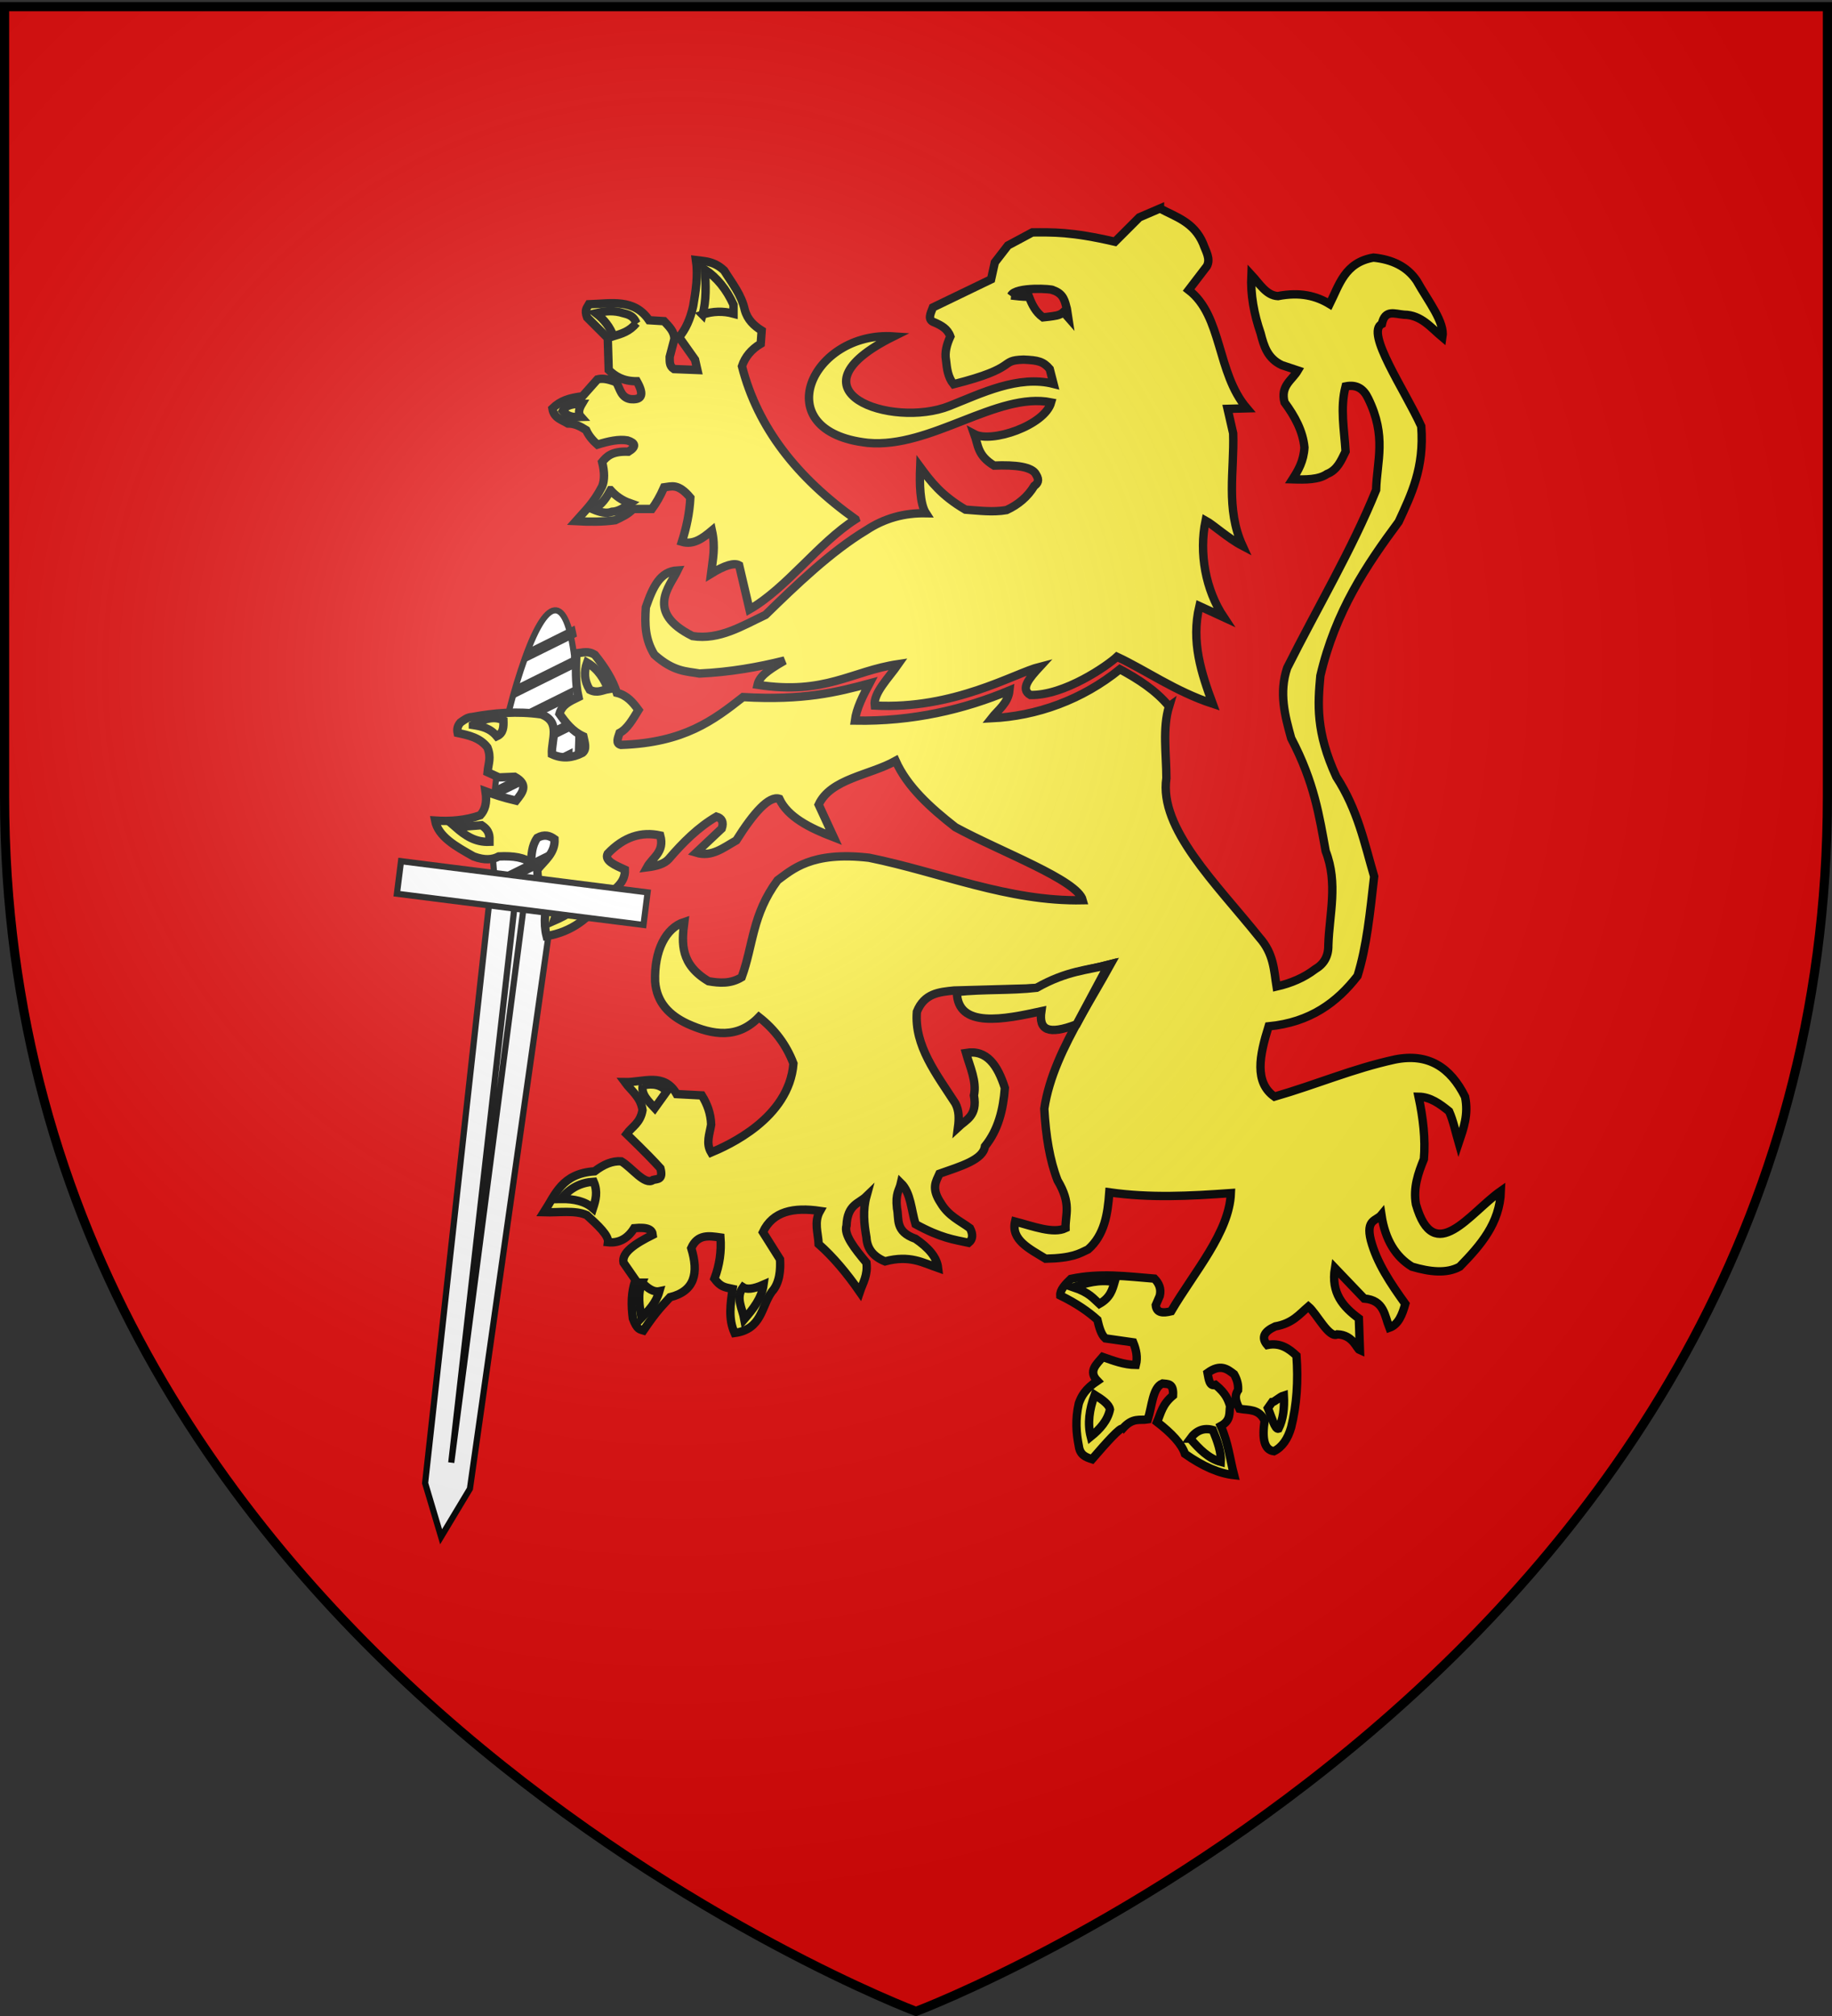
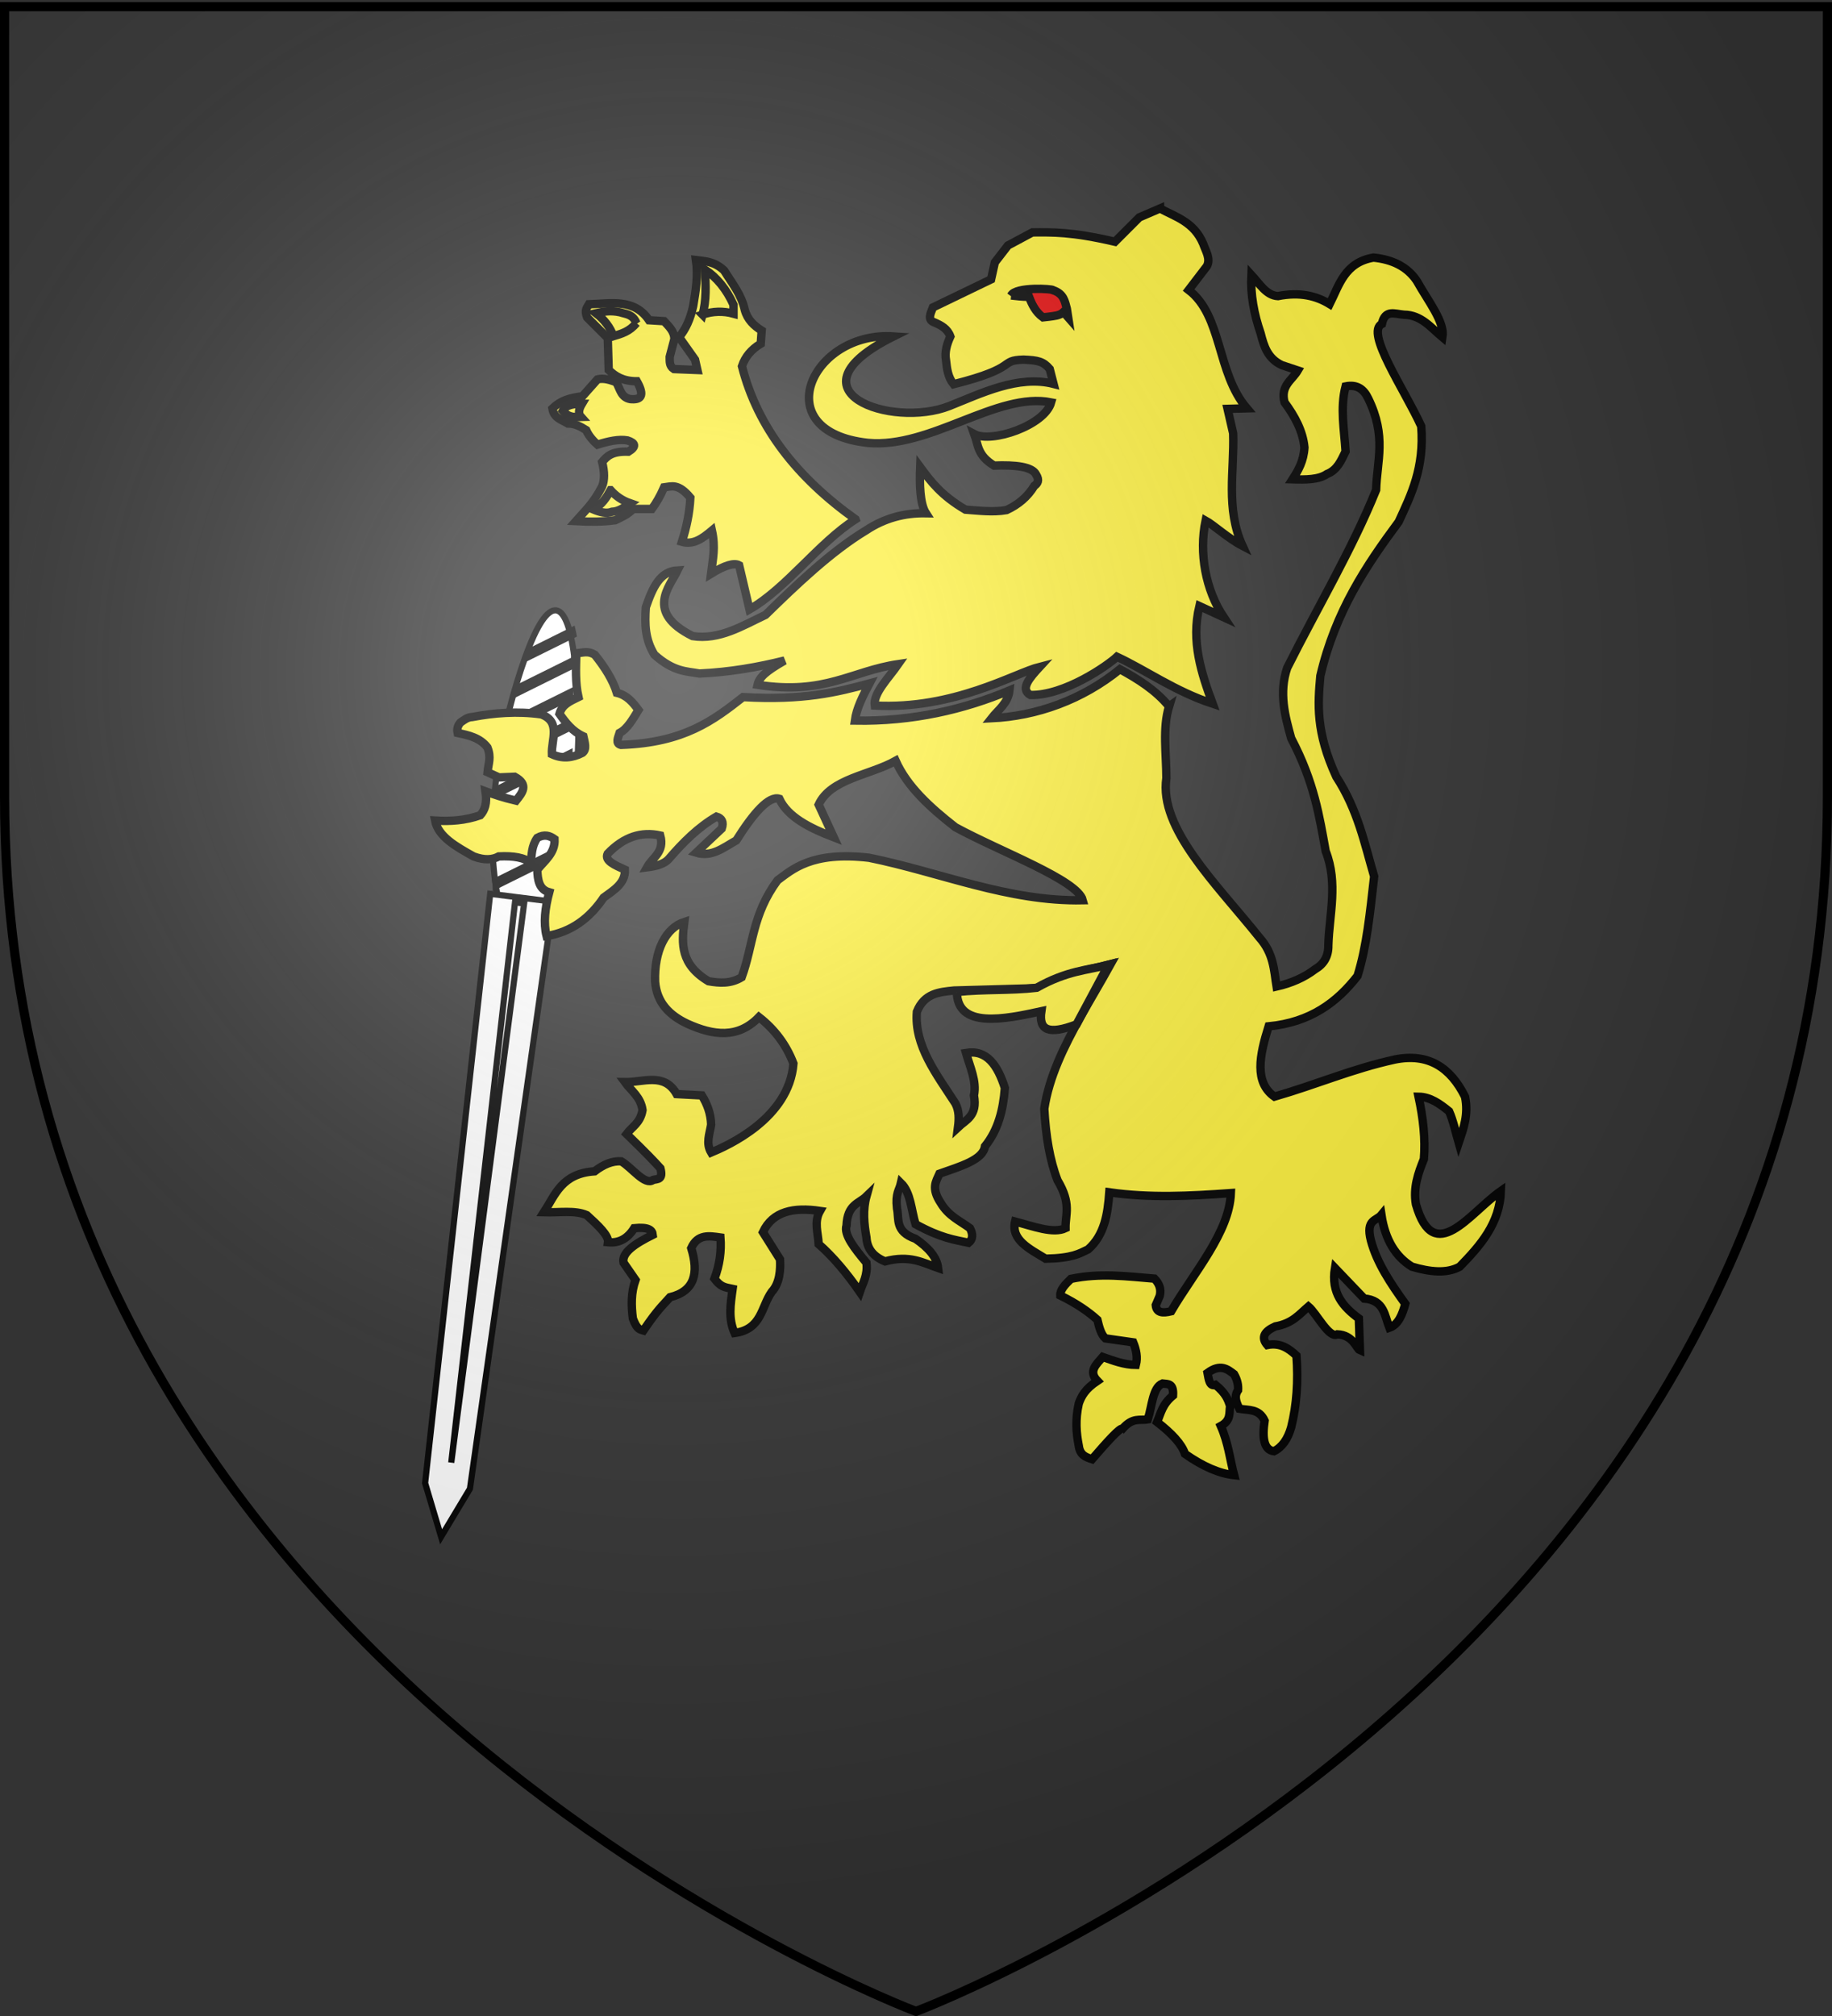
<svg xmlns="http://www.w3.org/2000/svg" xmlns:xlink="http://www.w3.org/1999/xlink" width="600" height="660" version="1.0">
  <rect width="100%" height="100%" fill="#333333" stroke="none" />
  <desc>Flag of Canton of Valais (Wallis)</desc>
  <defs>
    <radialGradient xlink:href="#b" id="c" cx="221.445" cy="226.331" r="300" fx="221.445" fy="226.331" gradientTransform="matrix(1.353 0 0 1.349 -77.63 -85.747)" gradientUnits="userSpaceOnUse" />
    <linearGradient id="b">
      <stop offset="0" style="stop-color:white;stop-opacity:.314" />
      <stop offset=".19" style="stop-color:white;stop-opacity:.251" />
      <stop offset=".6" style="stop-color:#6b6b6b;stop-opacity:.125" />
      <stop offset="1" style="stop-color:black;stop-opacity:.125" />
    </linearGradient>
  </defs>
  <g style="display:inline">
-     <path d="M300 658.5s298.5-112.32 298.5-397.772V2.176H1.5v258.552C1.5 546.18 300 658.5 300 658.5" style="fill:#e20909;fill-opacity:1;fill-rule:evenodd;stroke:none" />
-   </g>
+     </g>
  <g style="display:inline">
    <path d="M188.343 217.435c-2.301-22.732-8.752-23.548-16.393-2.074-7.64 21.474-12.577 48.472-10.026 71.235 2.551 22.764 11.247 23.864 19.387 2.453s9.334-48.882 7.032-71.614z" style="fill:#fff;fill-opacity:1;fill-rule:nonzero;stroke:#000;stroke-width:2.014;stroke-miterlimit:4;stroke-opacity:1;stroke-dasharray:none" />
    <path d="M187.493 206.278c.118.524.233 1.04.335 1.56l-15.823 7.84q.355-1.035.72-2.066zm1.432 9.249q.084.818.163 1.639l-20.7 10.274q.278-1.01.566-2.018zm.756 9.568c.032.56.071 1.12.098 1.68l-24.168 11.978q.207-.969.422-1.936zm.328 9.8q.007.851.006 1.703l-26.426 13.107q.143-.934.296-1.867zm-.176 10.04c-.025.582-.043 1.162-.073 1.744l-27.482 13.63c.056-.606.122-1.208.185-1.813zm-.696 10.294c-.059.604-.121 1.212-.185 1.814l-27.325 13.55c.02-.586.05-1.175.075-1.76zm-1.343 10.617c-.098.623-.191 1.246-.296 1.868l-25.872 12.823c-.013-.197-.03-.4-.043-.596-.009-.367-.017-.73-.024-1.098zm-2.084 10.979c-.172.654-.342 1.315-.516 1.974l-22.814 11.322a77 77 0 0 1-.177-1.64z" style="fill:#fff;fill-opacity:1;fill-rule:nonzero;stroke:#000;stroke-width:2.014;stroke-miterlimit:4;stroke-opacity:1;stroke-dasharray:none" />
    <g style="fill:#fff;fill-opacity:1;stroke:#000;stroke-width:4.006;stroke-miterlimit:4;stroke-opacity:1;stroke-dasharray:none">
      <path d="M244.457 371.58h41.416l-6 385.858-14.708 33.356-14.708-33.356z" style="fill:#fff;fill-opacity:1;fill-rule:nonzero;stroke:#000;stroke-width:4.006;stroke-miterlimit:4;stroke-opacity:1;stroke-dasharray:none" transform="matrix(-.499 -.063 -.063 .499 326.604 125.204)" />
      <path d="m263.156 375.063 1.496 367.03 4.504-367.03z" style="fill:#fff;fill-opacity:1;fill-rule:evenodd;stroke:#000;stroke-width:4.006;stroke-miterlimit:4;stroke-opacity:1;stroke-dasharray:none" transform="matrix(-.499 -.063 -.063 .499 326.604 125.204)" />
    </g>
    <path d="M187.217 265.146c3.066-17.44 2.581-35.379.814-50.402" style="fill:#fff;fill-opacity:1;stroke:#000;stroke-width:2.014;stroke-miterlimit:4;stroke-opacity:1;stroke-dasharray:none;display:inline" />
    <path d="m353.08 144.695-6.771 2.914-7.971 7.971c-14.43-3.345-20.491-3.083-27.055-3.057l-8 4.285-4.285 5.543-1.228 5.542-19.056 9.2c-.714 1.945-2.015 4.106.6 4.942 2.129.957 4.193 2.004 5.114 4.571-1.17 2.569-1.89 5.145-1.428 7.714.306 2.77.582 5.543 2.485 7.913 21.795-5.493 14.564-7.785 22.884-8.056 4.755.196 6.478.586 8.6 3.057l1.256 4.885c-11.562-2.944-23.69 3.104-34.122 7.241-18.855 7.479-54.323-4.879-18.273-22.783-26.843-1.816-42.032 31.22-8.392 34.854 20.631 1.886 42.325-16.816 60-13.263-2.121 7.571-19.565 13.427-25.165 10.407 1.323 3.62.957 6.926 6.468 10.285 6.977-.275 12.53.35 13.77 2.942 1.198 1.93.497 2.93-.6 3.714-2.14 3.525-5.206 6.127-9.084 7.914-4.483.779-8.973.175-13.456-.143-7.943-4.64-11.417-9.301-14.828-13.942-.222 5.38-.14 11.982 1.886 15.113-7.077-.13-13.623 1.644-19.541 5.571-11.607 7-23.028 17.984-32.998 27.712-7.665 3.614-15.114 8.295-23.883 6.943-15.656-7.84-7.429-16.26-4.914-21.513-5.752.316-8.096 5.446-10.4 12.085-.37 5.618-.277 10.47 2.8 15.513 6.401 5.729 10.656 5.397 14.77 6.17 9.941-.45 19.099-2.072 27.884-4.256-6.269 3.59-8.297 5.494-8.856 7.942 22.092 3.432 30.721-4.5 46.081-6.77-3.2 4.608-8.223 9.49-7.713 13.57 25.853 1.408 45.832-10.6 54.052-12.685-3.378 3.662-6.518 7.268-3.085 9.228 11.198.236 25.346-9.674 28.37-12.514 9.361 4.356 19.146 11.382 31.34 15.37-3.713-10.034-7.11-20.314-4.343-31.968l8 3.685c-5.997-9.005-8.172-21.038-5.972-31.683 2.452 1.328 7.378 5.843 12.113 8.314-5.616-12.295-2.66-24.588-3.085-36.883l-1.828-8 6.313-.17c-9.96-11.708-7.922-30.178-19.055-38.74l5.97-7.8c1.303-2.459-.375-4.912-1.228-7.37-3.01-7.095-8.97-8.743-14.141-11.514z" style="fill:#fcef3c;fill-opacity:1;fill-rule:evenodd;stroke:#000;stroke-width:2.743;stroke-linecap:butt;stroke-linejoin:miter;stroke-miterlimit:4;stroke-opacity:1;stroke-dasharray:none" transform="translate(26.821 -76.44)" />
    <path d="M253.371 246.442c-19.057-13.566-32.062-29.98-37.19-50.1 1.024-3.08 3.073-5.527 6.146-7.377l.308-4.303c-2.518-1.58-4.644-3.552-5.533-6.762-1.047-4.906-4.187-8.766-6.762-12.91-3.391-3.162-6.632-3.03-9.22-3.38.742 5.02-.06 10.04-.923 15.06-.927 4.195-2.454 7.589-4.61 10.144l5.225 7.376.768 3.381-7.684-.307c-1.609-1.045-1.336-2.56-1.383-3.996l1.537-5.84c-.012-2.504-1.79-4.125-3.381-5.84l-4.918-.307c-4.836-7.19-12.49-5.461-19.671-5.225-.571 1.068-1.589 1.69-.615 4.303l6.762 6.762.308 10.45c2.117 2.027 4.668 3.691 9.22 3.689 2.8 4.994 1.168 6.148-2.151 5.84-3.13-.57-3.332-3.482-4.61-5.533-3.286-1.297-4.89-1.247-6.148-.922l-4.918 5.533c-4.294.522-7.18 1.424-9.835 3.995.48 3.153 3.067 3.67 5.071 4.918 2.252-.044 4.146.984 5.994 2.152.762 1.77 2.127 3.393 3.688 4.764 3.615-1.134 7.035-1.879 9.836-1.383 2.64.839 2.993 2.03.307 3.688-5.524-.2-7.085 1.58-8.606 3.381q1.23 4.918 0 7.992c-2.869 5.576-5.737 8.102-8.606 11.372 4.477.246 8.84.263 12.91-.307 2.06-1 4.172-1.9 5.839-3.689h6.147c1.332-1.818 2.664-4.025 3.996-7.07 2.43-.3 4.605-1.425 8.606 3.382-.25 5.04-1.288 9.816-2.766 14.446 3.8 1.115 6.84-1.184 9.836-3.688 1.219 5.61.292 9.256-.308 14.138q6.762-4.149 9.221-2.766l3.381 14.446c12.174-6.975 22.566-21.727 34.732-29.507z" style="fill:#fcef3c;fill-opacity:1;fill-rule:evenodd;stroke:#000;stroke-width:2.743;stroke-linecap:butt;stroke-linejoin:miter;stroke-miterlimit:4;stroke-opacity:1;stroke-dasharray:none" transform="translate(26.821 -76.44)" />
    <path d="M203.27 179.437c3.382-1.134 6.763-1.223 10.144-.307v-2.92c-2.31-5.065-5.426-8.92-9.375-11.526.302 5.057.537 10.097-.768 14.753zM181.602 182.203c-2.24 2.79-4.893 3.506-7.53 4.303-1.067-2.924-2.98-5.425-5.687-7.53 2.328-.53 4.706-.985 7.838-.307 1.971.642 4.178.58 5.379 3.534zM163.775 208.637c-.956 1.605-1.39 3.105-.308 4.303-1.998.057-3.995.322-5.993-1.998 1.086-2.037 3.599-2.29 6.3-2.305zM173.15 236.914c1.604 1.799 3.623 3.322 6.454 4.303-1.879 1.28-3.719 2.675-5.994 2.766-1.808.708-3.932.151-6.147-.768 2.95-1.574 4.342-3.925 5.686-6.301zM356.053 307.7c-4.369-5.298-10.093-8.9-16.083-12.171-12.423 10.07-27.218 15.332-42.063 16.057 2.029-2.608 5.438-4.91 5.884-9.102-14.88 6.217-31.656 10.202-50.63 9.87.537-4.057 2.643-8.114 4.782-12.171-10.62 2.877-21.57 5.61-41.422 4.474-9.578 7.494-19.207 14.957-39.99 15.649-1.84-.457-.955-2.276-.435-3.913 2.625-1.38 4.35-4.562 6.187-7.516-1.795-2.441-3.68-4.792-7.082-5.625-1.287-4.15-3.878-8.301-7.21-12.452-2.225-1.38-3.834-.68-6.059-.46-.12 4.772-.376 9.544.69 14.317-2.917 1.434-5.315 2.422-6.214 5.47 2.047 2.885 4.17 5.712 7.825 7.39.427 2.011 1.222 4.169-.308 5.397-3.332 1.72-6.665 1.991-9.997.434-.224-4.677 3.065-10.593-3.478-13.04-8-1.108-15.419-.472-22.603.87-1.577.035-2.698.982-3.882 1.803-.989 1.137-1.136 2.275-.9 3.412 3.653.766 7.292 1.56 9.744 4.73 1.329 3.384.322 5.147.048 8.13l3.744 1.7 5.156-.215c4.72 2.608 2.498 5.216.434 7.824-4.349-1.014-7.263-2.028-9.997-3.043.602 4.026-.303 6.244-1.739 7.824-4.926 1.725-9.853 2.058-14.779 1.74 1 5.246 6.807 8.489 12.606 11.735 3.662 1.365 6.231 1.089 8.259 0 4.824-.237 8.474.364 10.432 2.174.405-2.753.241-5.506 2.173-8.259 2.368-1.308 4.096-.697 5.651.435.243 4.547-3.23 6.971-5.65 9.997.127 3.346.557 6.464 3.911 7.39-1.368 5.14-1.952 10.02-.869 14.344 8.201-1.355 14.174-5.928 18.691-12.606 3.368-2.46 7.143-4.693 6.955-9.128-3.257-1.489-6.768-2.932-5.65-5.216 5.342-5.588 11.072-7.347 17.233-5.984 1.515 5.453-2.576 7.17-4.347 10.432 3.068-.38 5.672-1.106 7.108-2.71 4.704-5.49 9.723-10.455 15.649-13.909 1.748.525 2.448 1.749 1.738 3.912l-8.386 7.899c5.082 1.552 8.855-1.592 13.142-4.013 5.796-9.2 10.746-14.67 14.09-13.629 2.737 5.927 9.808 9.52 17.821 12.606l-4.935-10.687c3.926-8.513 16.752-9.609 25.211-14.344 3.803 8.48 11.296 15.282 19.56 21.734 14.811 8.069 39.997 17.29 41.73 23.907-24.428.495-46.675-9.181-69.983-13.91-18.965-2.2-25.253 3.955-29.993 7.39-8.353 11.317-7.89 21.165-11.736 31.731-3.623 2.204-7.245 1.93-10.867 1.304-9.202-5.511-8.835-12.277-7.925-19.407-6.047 1.945-9.907 9.373-9.563 19.56.548 6.865 4.671 10.98 10.533 13.757 8.501 3.847 16.6 4.977 23.472-2.174 5.195 4.052 8.976 9.114 11.302 15.214-1.427 18.013-21.614 26.882-26.95 29.124-1.81-3.043-.48-6.086 0-9.129-.113-3.638-1.294-6.742-3.043-9.563l-8.259-.434c-4.09-7.234-10.988-3.799-16.952-3.912 2.076 2.85 5.169 4.837 5.778 9.154-.738 4.275-3.386 5.37-5.216 7.824 6.026 5.843 9.127 9.053 11.073 11.223 1.025 3.894-1.056 3.439-2.38 3.811-2.672 1.994-6.953-4.05-10.432-6.085-2.915-.221-5.83 1.035-8.746 3.27-10.745.702-12.854 7.64-16.592 13.401 5.052.158 10.141-.757 14.037.944 3.695 3.371 7.27 6.706 6.954 8.874 3.708.382 6.498-1.298 8.567-4.602 4.645-.465 5.921.602 6.085 2.174-5.8 2.879-10.265 5.842-9.563 9.128l3.912 5.65c-1.503 4.202-1.398 8.404-.869 12.606 1.444 3.872 2.425 3.566 3.477 3.912 4.706-6.937 6.28-8.132 8.694-10.867 8.138-2.003 9.452-7.943 6.955-16.083 2.11-4.663 5.858-4 9.563-3.477.354 4.5-.272 9-1.967 13.501 2.032 2.636 3.104 2.753 5.953 3.346-.712 5.101-1.457 9.724.642 14.423 8.97-1.216 8.689-8.6 12.17-13.475 2.667-2.826 2.911-7.403 2.71-10.638l-5.599-8.896c3.24-6.918 10.142-8.205 18.692-6.955-2.061 3.623-.595 7.245-.435 10.867 4.707 4.137 9.177 9.464 13.475 15.649.996-2.984 2.685-5.449 2.173-9.563-3.853-4.617-7.487-9.161-6.52-12.171.294-6.948 3.984-7.102 6.52-9.563-1.238 4.492-.79 8.983 0 13.475.197 3.626 2.2 6.248 6.086 7.824 8.112-2.17 12.39.45 17.387 2.173-.42-3.641-3.29-6.738-7.39-9.562-6.886-2.422-5.287-6.435-6.085-9.998-.545-5.04.75-5.783 1.304-8.259 3.247 3.17 3.358 8.847 4.781 13.475 8.336 4.568 12.592 5.057 17.387 6.086 1.434-1.165 1.46-2.798.435-4.782-3.31-2.447-7.001-3.94-9.563-8.259-3.231-4.871-1.538-7.056-.434-9.563 6.945-2.457 14.285-4.54 14.906-8.974 4.365-5.371 5.997-12.039 6.52-19.126-2.367-7.403-5.883-12.61-12.733-11.455 1.306 4.636 3.575 9.273 2.608 13.91 1.214 6.725-2.571 7.951-5.216 10.432.365-2.772.392-5.46-.87-7.825-6.165-9.56-13.506-18.86-12.605-29.992 2.442-6.086 7.334-6.456 12.171-6.955l27.358-.769c3.422-2.016 6.672-3.346 9.839-4.345 4.776-1.506 9.364-2.26 14.069-3.479-3.17 5.746-6.617 11.457-9.83 17.197-5.507 9.834-10.326 19.754-11.878 30.082.483 8.984 1.816 16.946 4.347 23.473 4.58 7.69 2.548 10.972 2.608 15.648-4.04 1.913-10.54-.6-16.518-2.173-1.405 6.007 4.688 8.928 9.998 12.17 8.814-.178 11.022-1.678 13.91-3.042 5.364-4.707 6.438-11.56 6.954-18.691 13.475 1.91 26.336 1.203 39.81.254-.5 12.896-11.998 25.791-19.56 38.687-2.67.656-4.807.604-5.036-1.994l1.304-3.042c.566-2.342-.262-4.126-1.739-5.651-8.908-.714-17.667-1.948-27.358.079-1.898 1.815-3.597 3.63-3.477 5.444 5.407 2.65 9.19 5.301 12.144 7.952.587 2.452 1.217 4.84 2.608 6.085l9.128 1.304c1.004 2.464 1.5 4.927.87 7.39-3.902-.03-7.36-1.396-10.867-2.608-2.014 2.387-4.835 4.65-1.739 7.824-4.063 2.718-5.253 5.076-6.085 7.39-1.213 5.364-.82 9.765 0 13.91.388 3.04 2.356 3.709 4.346 4.346 4.864-5.629 9.18-10.438 9.998-9.998 3.377-3.824 5.63-2.59 8.259-3.042 1.381-4.252 1.564-10.422 4.781-11.737 1.706.21 3.735-.225 3.478 3.913-3.53 2.897-3.99 5.795-5.216 8.693 4.745 3.667 8.066 7.175 9.128 10.432 5.989 4.202 11.323 6.441 16.083 6.955-1.4-5.345-1.854-10.374-4.347-16.083 3.42-1.873 2.682-4.265 3.043-6.52-.643-2.047-1.334-4.107-4.782-6.955-1.983.646-2.204-1.793-2.608-3.912 4.239-3.073 6.453-1.286 8.694.435 1.131 1.97 1.397 3.653 1.304 5.216-1.414 2.028-.566 4.057.435 6.085 3.004.55 6.404-.087 8.259 3.912-.846 5.75-.203 9.566 3.042 9.998 2.73-1.339 4.56-4.027 5.651-7.824 1.852-7.4 2.345-15.253 1.739-23.473-2.569-2.397-5.375-4.32-9.563-3.477-2.11-2.454-1.017-4.45 2.608-6.086 5.685-.994 7.885-3.98 10.867-6.52 2.753 2.32 6.735 10.575 9.488 9.107 5.214.215 6.277 4.765 7.39 5.216l-.36-10.41c-5.114-3.784-9.195-8.277-7.825-16.519l9.563 9.998c6.597.526 6.676 5.566 8.26 9.563 3.016-1.075 4.217-4.328 5.215-7.824-4.789-6.663-9.334-13.396-11.301-20.865-1.685-6.861 1.813-6.235 3.477-8.259 1.229 8.176 4.672 13.694 9.998 16.953 5.91 1.737 11.369 2.342 15.648 0 6.79-6.966 13.126-14.188 13.475-24.777-10.118 7.059-21.886 25.063-27.82 4.347-.922-5.438.708-10.148 2.609-14.78.563-6.58-.258-13.439-1.739-20.429 3.848.048 6.956 2.316 9.998 4.782 1.37 3.113 2.142 6.823 3.143 10.304 1.556-4.658 3.298-9.236 2.073-15.086-4.786-9.65-12.109-14.397-23.038-12.17-13.931 3.055-25.253 8.053-39.376 12.144-6.666-4.709-4.908-13.475-1.918-23.012 13.664-1.316 22.396-7.856 29.123-16.518 3.02-9.74 4.062-20.375 5.444-32.574-3.185-10.876-5.338-21.751-12.399-32.627-6.778-14.725-6.047-23.918-5.216-33.036 4.96-21.166 15.04-36.113 25.646-50.422 4.106-8.916 8.458-17.605 7.39-31.297-5.399-11.888-18.438-30.733-12.887-33.497 1.034-4.874 4.244-3.23 7.236-3.016 5.695.073 8.828 4.247 12.605 7.39.82-4.947-4.56-11.607-8.439-18.512-3.194-4.704-8.103-6.96-14.164-7.57-9.389 1.616-11.199 8.916-14.344 15.215-4.395-2.665-9.699-4.03-16.953-2.608-3.804-.204-6.034-4.081-8.693-6.955-.32 6.597.907 12.937 3.043 19.125 1.052 4.181 2.285 8.262 6.954 10.433l5.216 1.738c-1.877 3.193-5.79 5.027-4.346 10.433 3.374 4.583 6 9.38 6.52 14.779-.26 4.522-2.045 7.518-3.912 10.432 4.34.137 8.57.137 11.301-1.739 3.419-1.35 4.644-4.457 6.086-7.39-.43-7.099-1.84-14.199 0-21.298 3.844-.767 5.996 1.003 7.39 3.912 6.141 12.479 2.858 20.522 2.607 29.992-7.833 19.416-19.394 38.832-29.123 58.247-2.758 8.212-.74 15.627 1.304 23.038 7.63 14.523 9.22 25.595 11.302 36.948 4.13 10.607 1.174 20.624.87 30.862.057 3.684-1.538 6.188-4.348 7.824-3.57 2.726-7.806 4.564-12.605 5.65-.867-5.36-.884-10.721-5.651-16.082-14.154-17.667-32.912-35.655-30.428-52.162-.028-7.93-1.328-16.284.87-23.472z" style="fill:#fcef3c;fill-opacity:1;fill-rule:evenodd;stroke:#000;stroke-width:2.743;stroke-linecap:butt;stroke-linejoin:miter;stroke-miterlimit:4;stroke-opacity:1;stroke-dasharray:none" transform="translate(26.821 -76.44)" />
-     <path d="M165.447 293.356c-1.063 2.97-.963 5.94.869 8.91 2.475 1.266 4.138.098 6.086-.217-1.452-3.331-3.215-6.507-6.955-8.693zM128.064 313.785c3.333-1.794 6.665-3.157 9.998-1.521.073 2.137.028 4.216-2.173 5.216-2.239-2.71-5.018-3.257-7.825-3.695zM122.414 347.256c3.053 2.662 6.316 4.976 11.084 4.781.019-1.811.186-3.622-2.608-5.433zM156.97 368.555c.09 3.558-1.422 6.316-2.39 9.345 4.58-2.003 8.877-4.476 11.736-9.345-3.115.898-6.23 1.396-9.346 0zM183.703 431.8c-.65 2.854 1.763 5.096 3.912 7.39l3.912-5.434c-1.758-2.068-4.327-2.785-7.824-1.956zM167.62 463.314c-4.094.252-7.714 1.925-10.65 5.651 4.28-.056 7.889.784 10.433 3.043.881-2.696 1.612-5.429.217-8.694zM183.486 496.35c-1.62 3.84-.845 7.68-.218 11.519 2.299-2.385 4.692-4.627 5.869-8.694-1.884.384-3.768-.901-5.651-2.825zM216.521 497.871c1.18.777 3.243.67 6.738-.87-.619 4.51-3.413 7.93-6.303 11.303-.624-3.478-2.97-6.955-.435-10.433zM338.231 496.133c-5.228-.894-9.384.358-13.475 1.738 5.323 1.811 6.433 3.623 8.476 5.434 3.568-2.01 4.254-4.597 4.999-7.172zM331.71 533.08c-1.804 4.838-2.394 9.433-1.303 13.693 3.066-2.488 5.542-5.271 6.303-8.911-.286-1.594-2.415-3.188-5-4.782zM363.008 547.425c1.903-2.622 4.327-3.68 7.39-2.826 1.52 3.695 2.803 7.31 2.607 10.432-4.053-1.094-7.086-4.228-9.997-7.606zM388.436 537.427l1.363-1.94c.775.003 2.433-1.758 3.853-2.19.23 4.162-.23 7.864-1.738 10.867-1.16.418-2.319-3.985-3.478-6.737z" style="fill:#fcef3c;fill-opacity:1;fill-rule:evenodd;stroke:#000;stroke-width:2.743;stroke-linecap:butt;stroke-linejoin:miter;stroke-miterlimit:4;stroke-opacity:1;stroke-dasharray:none" transform="translate(26.821 -76.44)" />
    <path d="M304.326 173.167c1.503-2.97 13.802-2.177 13.692-1.739 3.624 1.188 3.898 3.716 4.565 6.086l.434 2.825-1.521-1.738c-1.304 1.23-3.088 1.263-4.782 1.521l-1.956.217c-2.4-1.744-3.58-4.184-4.564-6.737-2.573.01-4.048-.256-5.868-.435z" style="fill:#e20909;fill-opacity:1;fill-rule:evenodd;stroke:#000;stroke-width:2.743;stroke-linecap:butt;stroke-linejoin:miter;stroke-miterlimit:4;stroke-opacity:1;stroke-dasharray:none" transform="translate(26.821 -76.44)" />
    <path d="M286.566 401.2c.146 12.115 15.59 8.93 27.663 6.3-.894 6.217 2.279 7.823 11.526 4.304l10.45-19.518c-7.036 1.867-13.44 1.868-23.513 7.53-8.707 1-17.022.423-26.126 1.384z" style="fill:#fcef3c;fill-opacity:1;fill-rule:evenodd;stroke:#000;stroke-width:2.743;stroke-linecap:butt;stroke-linejoin:miter;stroke-miterlimit:4;stroke-opacity:1;stroke-dasharray:none" transform="translate(26.821 -76.44)" />
-     <path d="M-247.087 263.22h81.402v10.746h-81.402z" style="fill:#fff;fill-opacity:1;fill-rule:nonzero;stroke:#000;stroke-width:2.014;stroke-miterlimit:4;stroke-opacity:1;stroke-dasharray:none" transform="scale(-1 1)rotate(-7.21)" />
  </g>
  <g style="display:inline">
    <path d="M300 658.5s298.5-112.32 298.5-397.772V2.176H1.5v258.552C1.5 546.18 300 658.5 300 658.5" style="fill:url(#c);fill-opacity:1;fill-rule:evenodd;stroke:none" />
  </g>
  <path d="M300 658.5S1.5 546.18 1.5 260.728V2.176h597v258.552C598.5 546.18 300 658.5 300 658.5z" style="opacity:1;fill:none;fill-opacity:1;fill-rule:evenodd;stroke:#000;stroke-width:3;stroke-linecap:butt;stroke-linejoin:miter;stroke-miterlimit:4;stroke-dasharray:none;stroke-opacity:1" />
</svg>